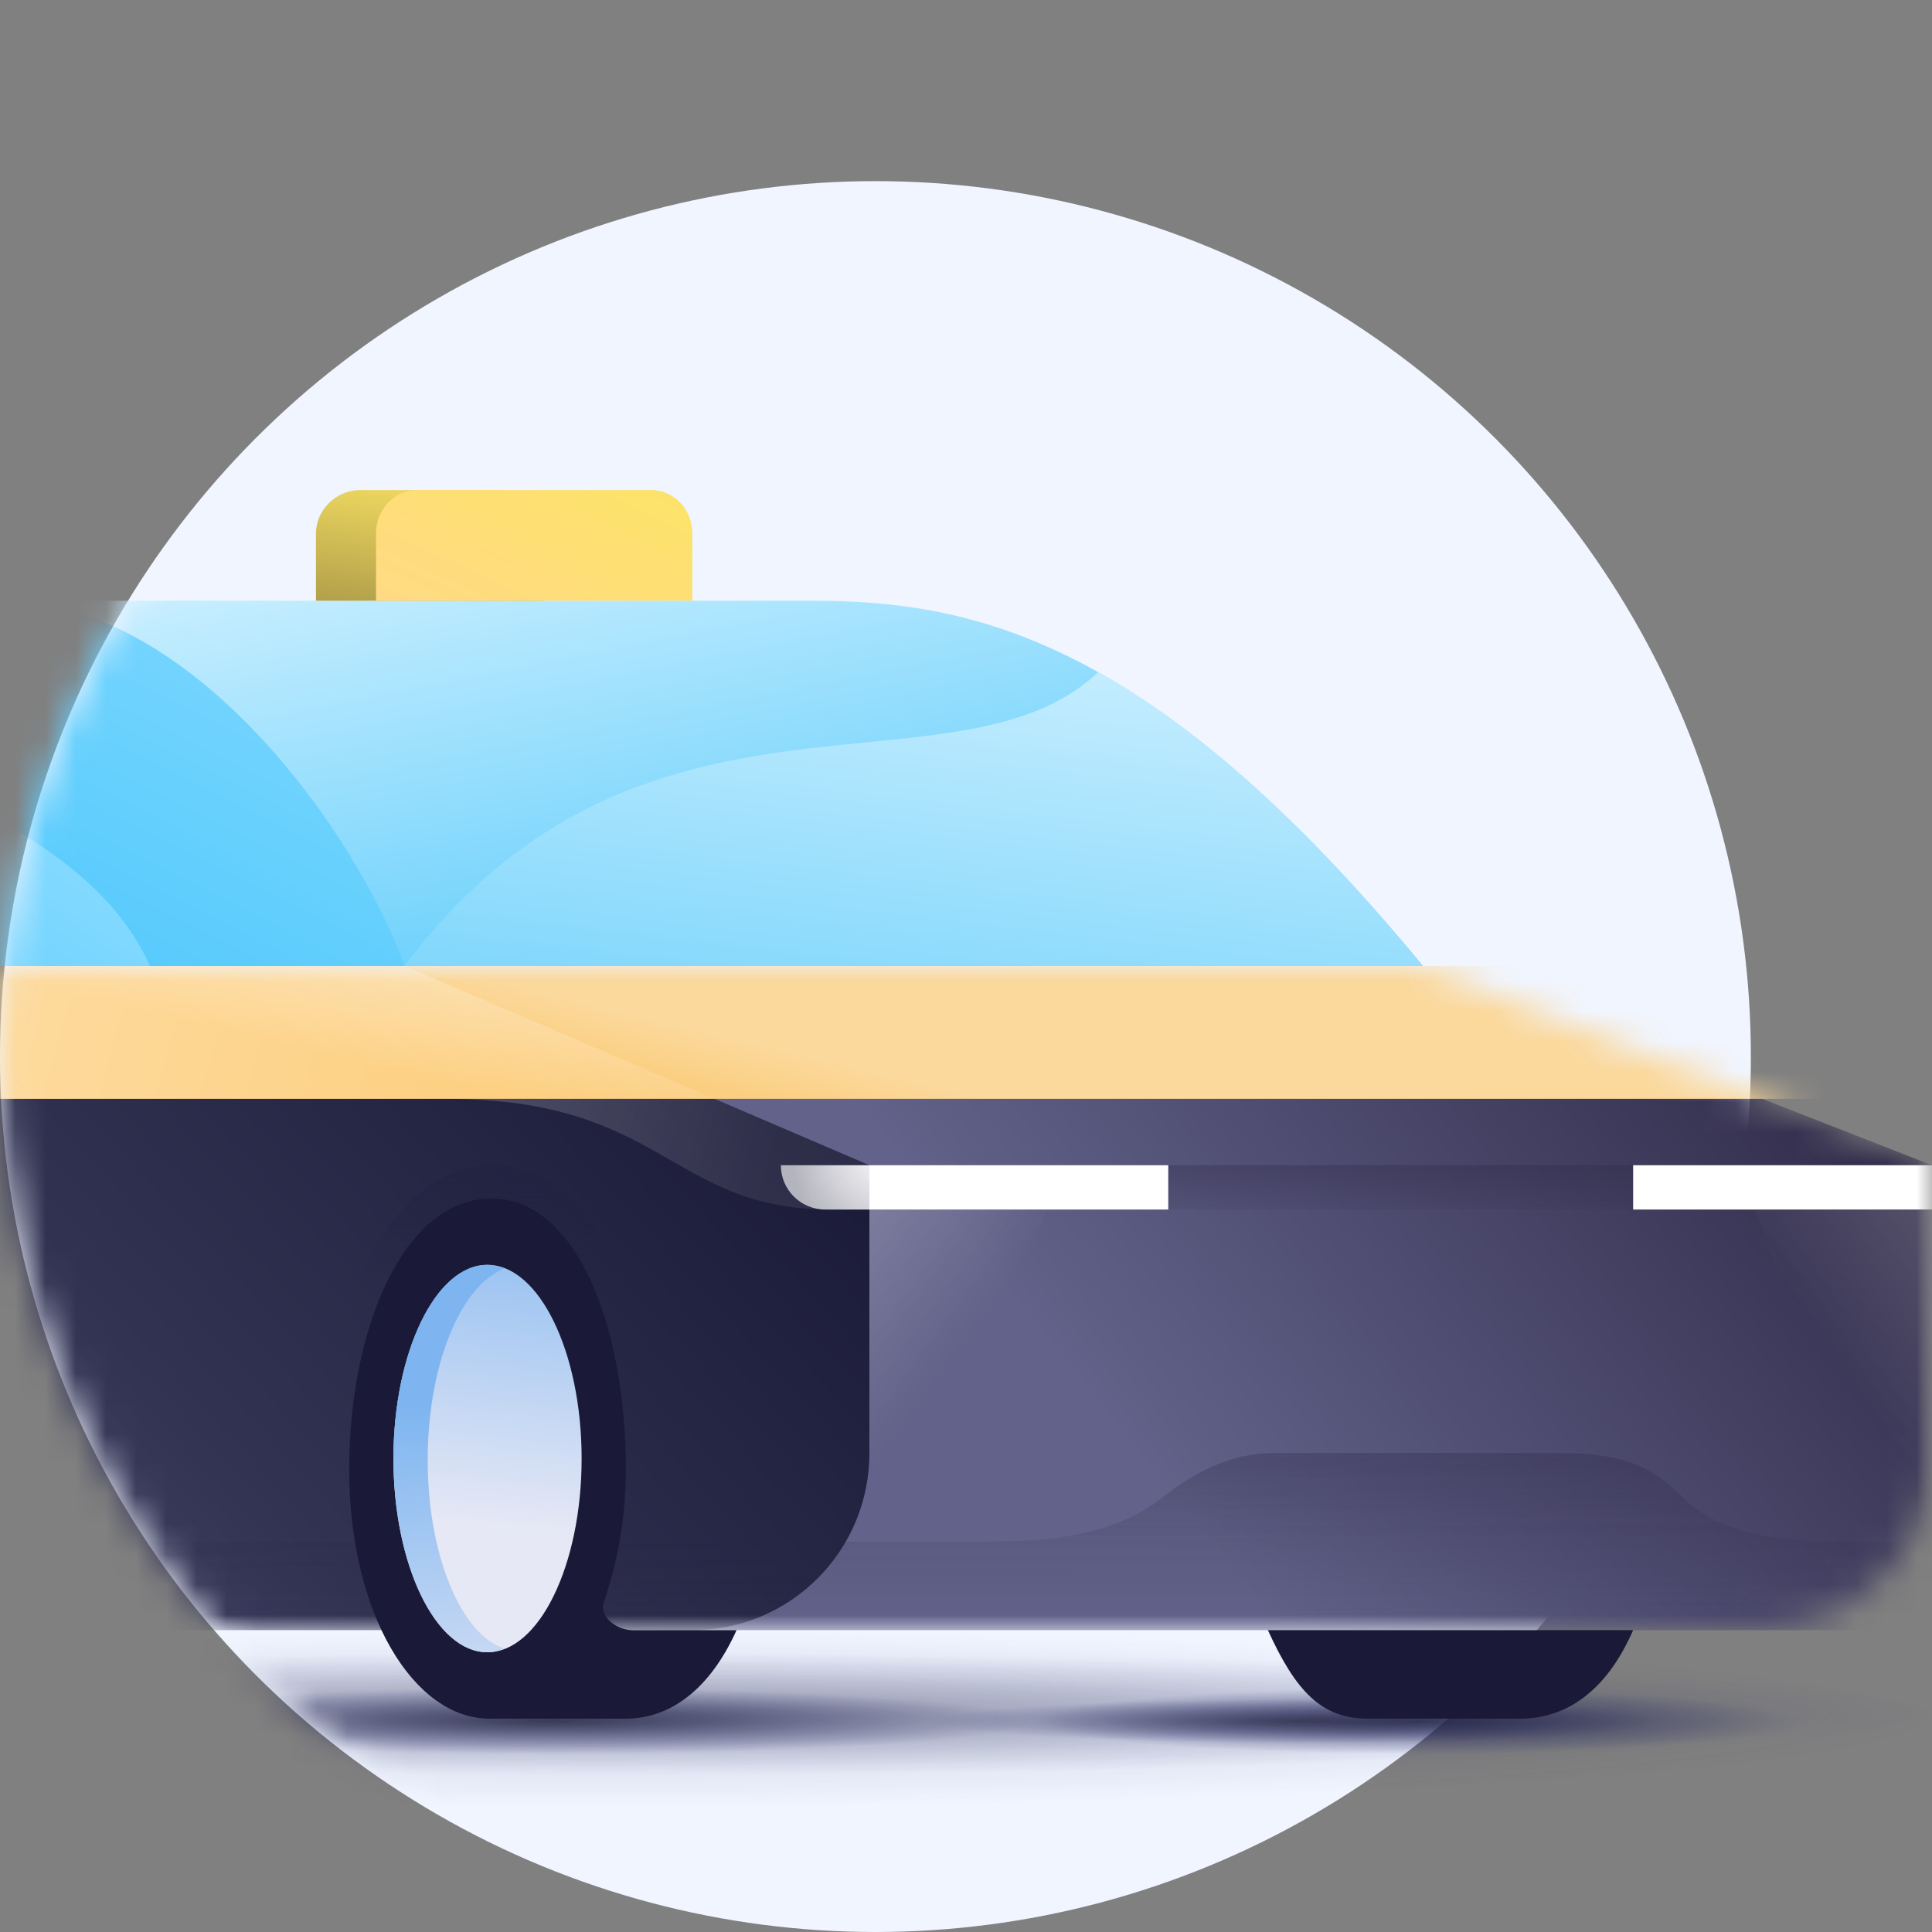
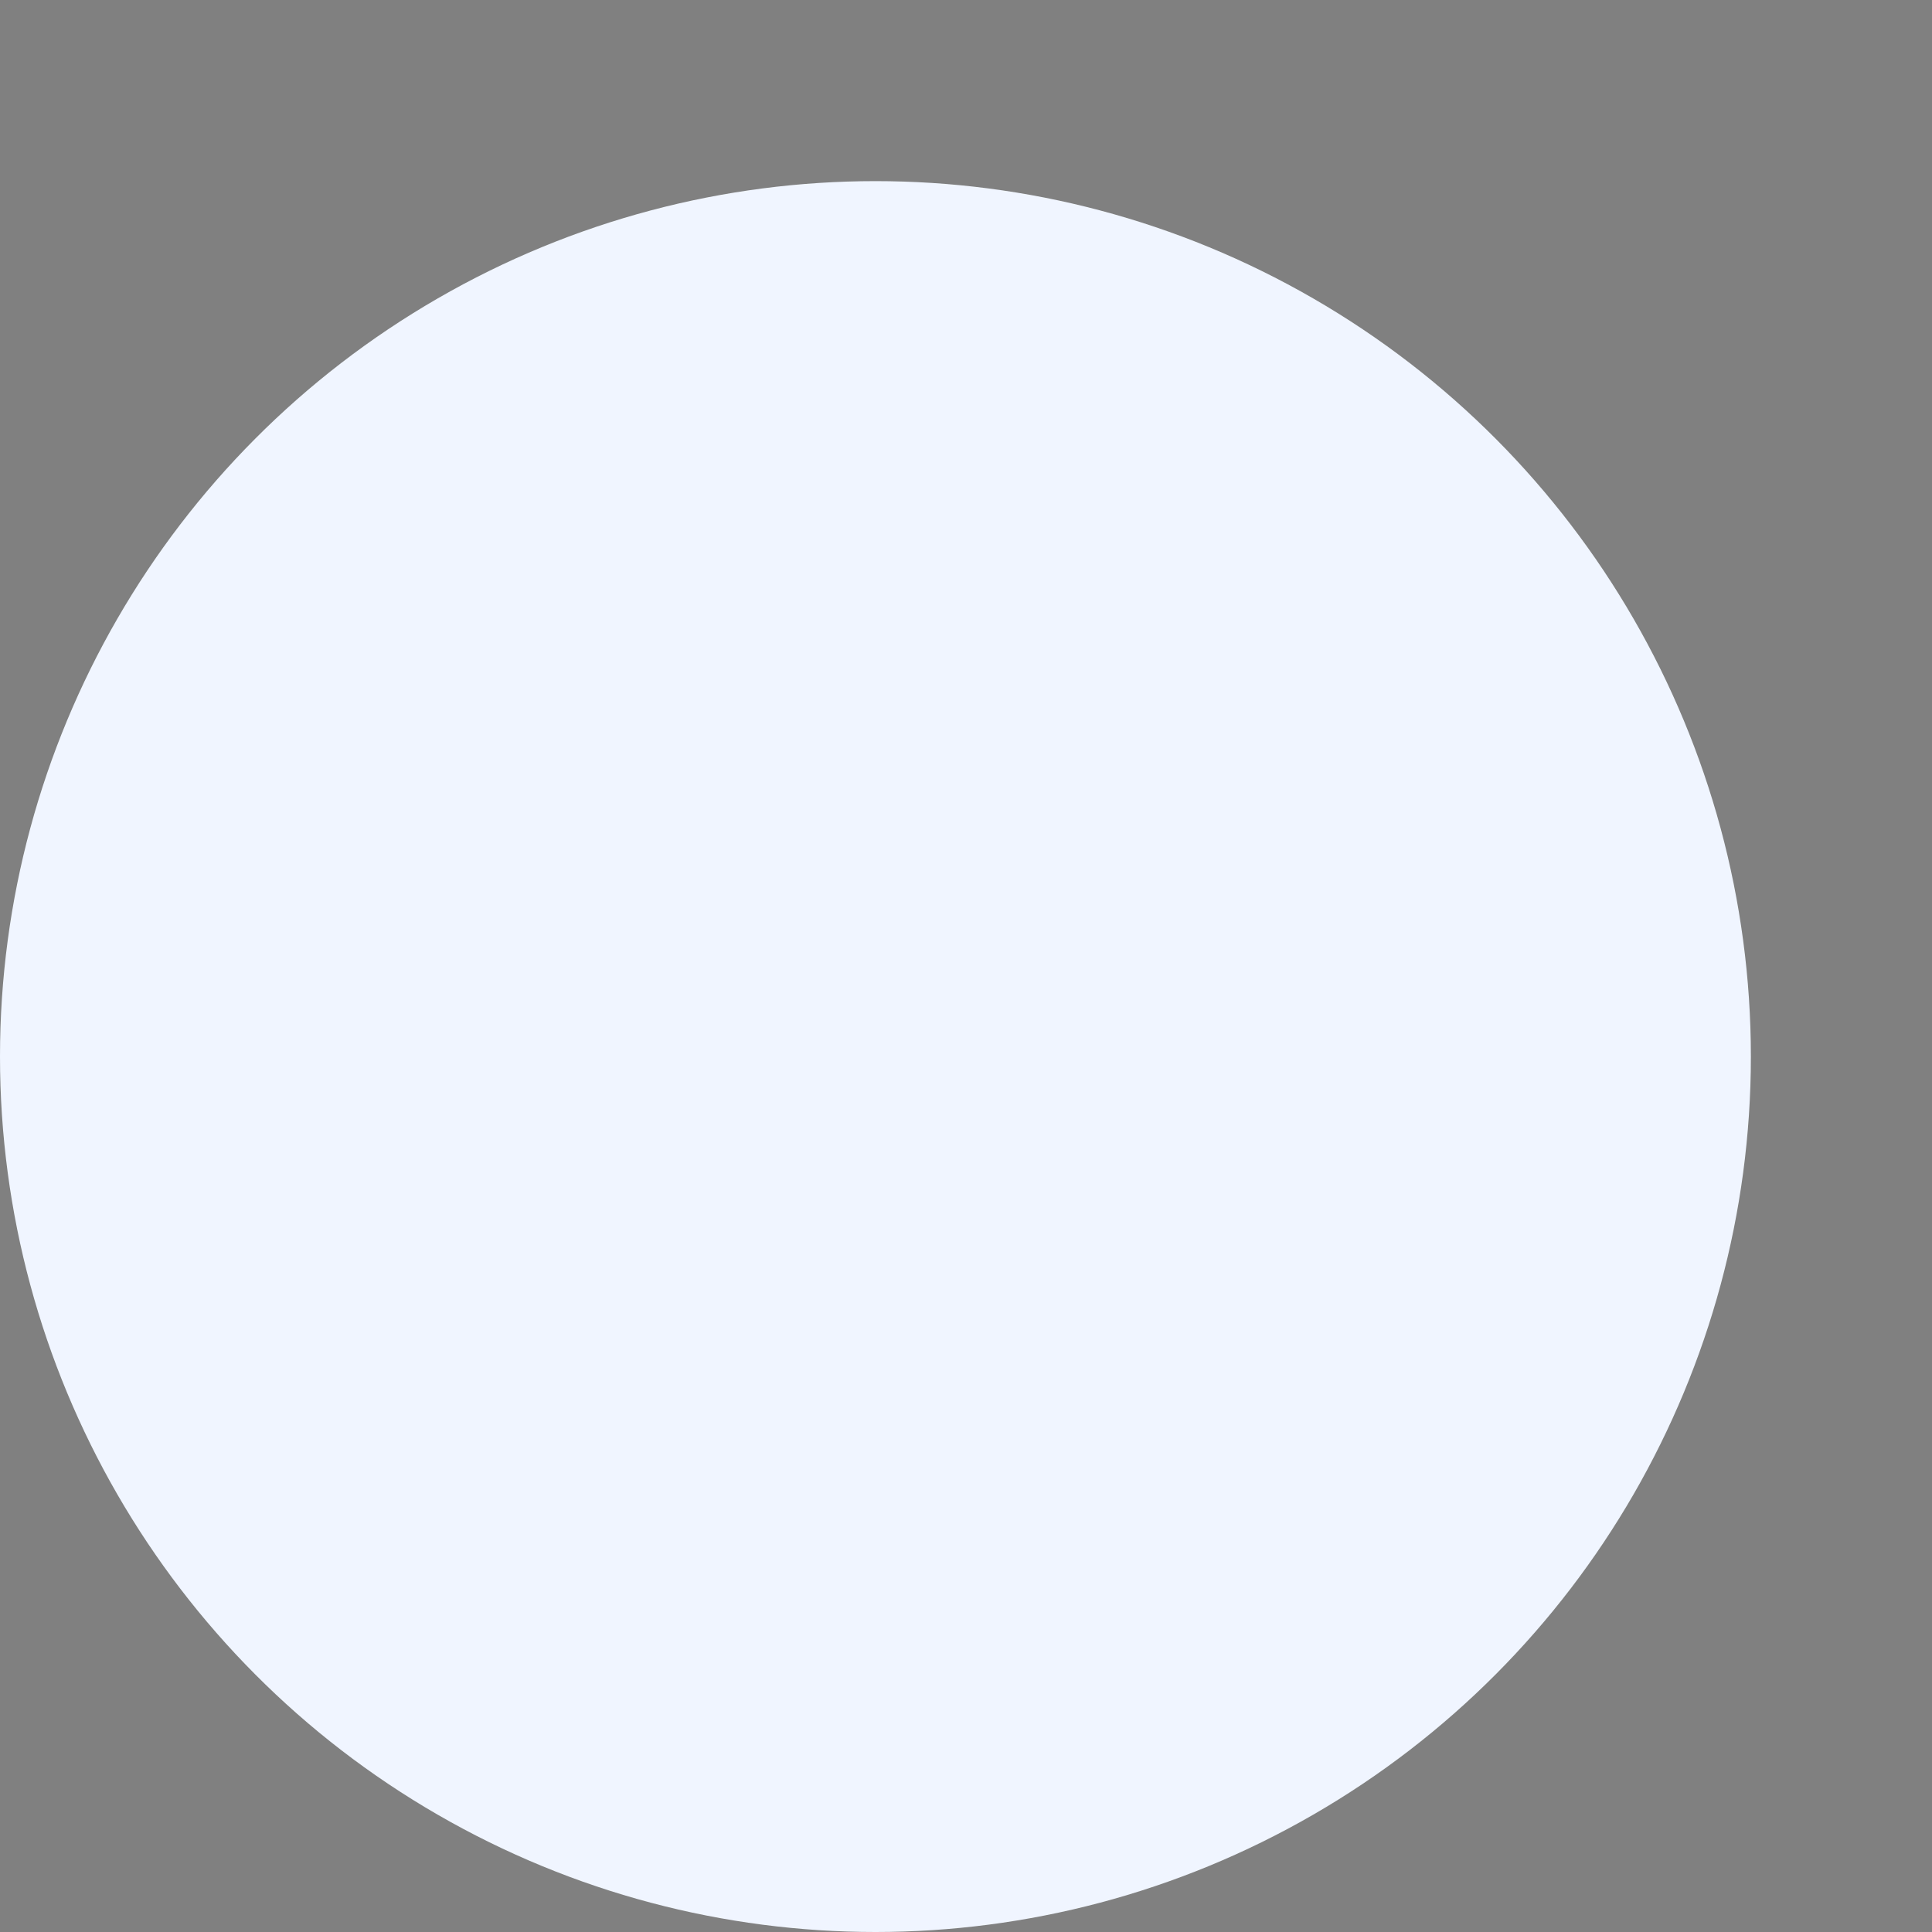
<svg xmlns="http://www.w3.org/2000/svg" width="64" height="64" viewBox="0 0 64 64" fill="none">
  <rect x="0" y="0" width="64" height="64" fill="#808080" stroke="none" />
  <circle cx="29" cy="35" r="29" fill="#F0F5FF" />
  <mask id="mask0_2_53759" style="mask-type:alpha" maskUnits="userSpaceOnUse" x="0" y="0" width="64" height="64">
-     <path fill-rule="evenodd" clip-rule="evenodd" d="M0 0H30H64V15V64H30V63.983C29.668 63.994 29.335 64 29 64C12.984 64 0 51.016 0 35C0 27.246 3.043 20.203 8 15H0V0Z" fill="#C4C4C4" />
-   </mask>
+     </mask>
  <g mask="url(#mask0_2_53759)">
    <path opacity="0.75" d="M20 59.867C44.3 59.867 64 58.553 64 56.933C64 55.313 44.3 54 20 54C-4.301 54 -24 55.313 -24 56.933C-24 58.553 -4.301 59.867 20 59.867Z" fill="url(#paint0_radial_2_53759)" />
    <path opacity="0.75" d="M20 58.767C44.3 58.767 64 57.864 64 56.75C64 55.636 44.3 54.733 20 54.733C-4.301 54.733 -24 55.636 -24 56.75C-24 57.864 -4.301 58.767 20 58.767Z" fill="url(#paint1_radial_2_53759)" />
    <path opacity="0.8" d="M46.95 58.107C53.936 58.107 59.6 57.614 59.6 57.007C59.6 56.399 53.936 55.907 46.95 55.907C39.964 55.907 34.3 56.399 34.3 57.007C34.3 57.614 39.964 58.107 46.95 58.107Z" fill="url(#paint2_radial_2_53759)" />
    <path opacity="0.8" d="M-10.25 58.4C-2.656 58.4 3.5 57.743 3.5 56.934C3.5 56.123 -2.656 55.467 -10.25 55.467C-17.844 55.467 -24 56.123 -24 56.934C-24 57.743 -17.844 58.4 -10.25 58.4Z" fill="url(#paint3_radial_2_53759)" />
    <path opacity="0.8" d="M18.35 58.107C27.058 58.107 34.117 57.614 34.117 57.007C34.117 56.399 27.058 55.907 18.35 55.907C9.642 55.907 2.583 56.399 2.583 57.007C2.583 57.614 9.642 58.107 18.35 58.107Z" fill="url(#paint4_radial_2_53759)" />
    <path opacity="0.64" d="M42.99 57.74C49.774 57.74 55.273 57.412 55.273 57.007C55.273 56.602 49.774 56.273 42.99 56.273C36.206 56.273 30.706 56.602 30.706 57.007C30.706 57.412 36.206 57.74 42.99 57.74Z" fill="url(#paint5_radial_2_53759)" />
    <path opacity="0.64" d="M-9.26 57.74C-2.476 57.74 3.023 57.412 3.023 57.007C3.023 56.602 -2.476 56.273 -9.26 56.273C-16.044 56.273 -21.544 56.602 -21.544 57.007C-21.544 57.412 -16.044 57.74 -9.26 57.74Z" fill="url(#paint6_radial_2_53759)" />
    <path d="M26.889 19.9H-2L13.4 32H47.133C38.176 21.132 32.205 19.9 26.889 19.9Z" fill="url(#paint7_linear_2_53759)" />
    <path d="M36.378 22.266C34.538 24.009 31.819 24.28 28.721 24.588C23.899 25.068 18.162 25.639 13.4 32H47.133C42.985 26.967 39.477 24 36.378 22.266Z" fill="url(#paint8_linear_2_53759)" />
    <path d="M0.176 19.9C0.176 19.9 -0.717 19.9 -1.944 19.9C-12.267 19.9 -16.3 25.4 -21.433 32H-13.623H11.037H13.4C11.838 27.631 6.425 19.975 0.176 19.9Z" fill="url(#paint9_linear_2_53759)" />
    <path d="M-21.433 32L4.967 32C3.492 28.684 -0.305 26.921 -3.7 25.344C-6.404 24.088 -8.853 22.95 -9.673 21.241C-14.596 23.2 -17.625 27.099 -21.085 31.552C-21.201 31.701 -21.317 31.85 -21.433 32Z" fill="url(#paint10_linear_2_53759)" />
    <mask id="mask1_2_53759" style="mask-type:alpha" maskUnits="userSpaceOnUse" x="-24" y="32" width="88" height="22">
      <path fill-rule="evenodd" clip-rule="evenodd" d="M13.4 54H-17.4C-18.56 54 -20.895 51.871 -22.453 50.308C-23.473 49.284 -24 47.883 -24 46.438V38.594C-24 36.921 -23.523 35.283 -22.624 33.871L-21.433 32H13.4H47.133L64 38.6V48.133C64 51.373 61.373 54 58.133 54H22.947H13.4Z" fill="url(#paint11_linear_2_53759)" />
    </mask>
    <g mask="url(#mask1_2_53759)">
      <path d="M64 54V38.6L47.133 32H13.4L21.833 54H64Z" fill="url(#paint12_linear_2_53759)" />
      <path d="M28.8 48.133C28.8 51.373 26.187 54 22.947 54C10.834 54 -15.983 54 -17.4 54C-19.233 54 -24 48.683 -24 48.683C-24 42.083 -24 36.033 -24 36.033L-21.433 32H13.4L28.8 38.6V48.133Z" fill="url(#paint13_linear_2_53759)" />
      <path d="M-24 32L-24 36.4H64V32H-24Z" fill="url(#paint14_linear_2_53759)" />
-       <path fill-rule="evenodd" clip-rule="evenodd" d="M55.75 49.6C57.217 51.067 59.6 51.067 61.433 51.067H64V54H-24V51.067H32.54C34.08 51.067 36.683 51.067 38.517 49.6C40.039 48.382 41.303 48.133 42.22 48.133H51.643C53.513 48.133 54.596 48.446 55.75 49.6Z" fill="url(#paint15_linear_2_53759)" />
      <path fill-rule="evenodd" clip-rule="evenodd" d="M55.75 49.6C57.217 51.067 59.6 51.067 61.433 51.067H64V54H-24V51.067H32.54C34.08 51.067 36.683 51.067 38.517 49.6C40.039 48.382 41.303 48.133 42.22 48.133H51.643C53.513 48.133 54.596 48.446 55.75 49.6Z" fill="url(#paint16_linear_2_53759)" />
      <path d="M28.8 38.6L13.4 32H-21.433C-19.417 34.017 -15.75 36.4 -11.533 36.4H14.757C22.017 36.4 22.2 40.067 27.517 40.067C28.983 40.067 28.8 40.067 28.8 40.067C28.8 37.83 28.8 39.333 28.8 38.6Z" fill="url(#paint17_linear_2_53759)" />
    </g>
    <path opacity="0.8" d="M35.767 38.6H57.033L54.1 40.067H38.7L35.767 38.6Z" fill="url(#paint18_linear_2_53759)" />
    <path d="M64 38.6H54.1V40.067H64V38.6Z" fill="white" />
    <path d="M38.7 40.067H28.8C28.8 40.067 28.8 39.407 28.8 38.6H38.7V40.067Z" fill="white" />
    <path d="M28.8 40.067H27.333C26.523 40.067 25.867 39.41 25.867 38.6V38.6H28.8V40.067Z" fill="url(#paint19_radial_2_53759)" />
    <rect x="25.867" y="38.6" width="2.933" height="1.467" fill="url(#paint20_linear_2_53759)" />
    <path opacity="0.24" d="M34.667 40.067L31.037 51.067H28.8V40.067H34.667Z" fill="url(#paint21_linear_2_53759)" />
    <path opacity="0.24" d="M58.133 40.067L62.093 51.067H64V40.067H58.133Z" fill="url(#paint22_linear_2_53759)" />
    <path opacity="0.8" d="M21.833 51.067C21.833 50.333 21.833 48.655 21.833 47.963C21.833 42.79 19.376 38.6 16.294 38.6C13.213 38.6 10.833 42.79 10.833 47.963C10.833 48.655 10.833 50.333 10.833 51.067" fill="url(#paint23_linear_2_53759)" />
    <path d="M20.943 54C20.429 54 19.853 53.564 20 53.083C20.441 51.789 20.733 50.333 20.733 48.683C20.733 43.912 19.083 39.7 16.273 39.7C13.4 39.7 11.567 43.949 11.567 48.683C11.567 53.454 13.704 56.933 16.21 56.933H20.733C22.204 56.933 23.517 55.96 24.4 54H20.943Z" fill="#1A1A38" />
-     <path d="M42 53.999C42.917 56.016 43.774 56.933 45.3 56.933H50.354C51.9 56.933 53.225 56.007 54.1 53.999H42Z" fill="#1A1A38" />
    <path d="M13.033 48.317C13.033 51.844 14.44 54.733 16.15 54.733C17.86 54.733 19.267 51.844 19.267 48.317C19.267 44.789 17.86 41.9 16.15 41.9C14.44 41.9 13.033 44.789 13.033 48.317Z" fill="url(#paint24_linear_2_53759)" />
    <g style="mix-blend-mode:multiply">
-       <path d="M14.168 48.359C14.168 45.215 15.264 42.58 16.7 42.027C16.511 41.942 16.322 41.9 16.133 41.9C14.432 41.9 13.033 44.789 13.033 48.317C13.033 51.844 14.432 54.733 16.133 54.733C16.322 54.733 16.511 54.691 16.7 54.606C15.264 54.138 14.168 51.504 14.168 48.359Z" fill="url(#paint25_linear_2_53759)" />
-     </g>
+       </g>
    <path d="M18.01 17.663C18.01 16.857 17.378 16.233 16.549 16.233H11.928C11.138 16.233 10.467 16.893 10.467 17.663V19.9H18.01V17.663Z" fill="url(#paint26_linear_2_53759)" />
    <path d="M22.933 17.663C22.933 16.893 22.345 16.233 21.572 16.233H13.819C13.083 16.233 12.457 16.857 12.457 17.663L12.457 19.9H22.933L22.933 17.663Z" fill="url(#paint27_linear_2_53759)" />
  </g>
  <defs>
    <radialGradient id="paint0_radial_2_53759" cx="0" cy="0" r="1" gradientUnits="userSpaceOnUse" gradientTransform="translate(19.996 56.94) rotate(90) scale(2.933 44)">
      <stop stop-color="#212240" stop-opacity="0.23" />
      <stop offset="1" stop-color="#23266A" stop-opacity="0" />
    </radialGradient>
    <radialGradient id="paint1_radial_2_53759" cx="0" cy="0" r="1" gradientUnits="userSpaceOnUse" gradientTransform="translate(19.996 56.756) rotate(90) scale(2.017 44)">
      <stop stop-color="#212240" stop-opacity="0.51" />
      <stop offset="1" stop-color="#23266A" stop-opacity="0" />
    </radialGradient>
    <radialGradient id="paint2_radial_2_53759" cx="0" cy="0" r="1" gradientUnits="userSpaceOnUse" gradientTransform="translate(46.952 57.014) rotate(90) scale(1.1 12.65)">
      <stop stop-color="#212240" />
      <stop offset="1" stop-color="#23266A" stop-opacity="0" />
    </radialGradient>
    <radialGradient id="paint3_radial_2_53759" cx="0" cy="0" r="1" gradientUnits="userSpaceOnUse" gradientTransform="translate(-10.251 56.941) rotate(90) scale(1.467 13.75)">
      <stop stop-color="#212240" />
      <stop offset="1" stop-color="#23266A" stop-opacity="0" />
    </radialGradient>
    <radialGradient id="paint4_radial_2_53759" cx="0" cy="0" r="1" gradientUnits="userSpaceOnUse" gradientTransform="translate(18.348 57.013) rotate(90) scale(1.1 15.766)">
      <stop stop-color="#212240" />
      <stop offset="1" stop-color="#23266A" stop-opacity="0" />
    </radialGradient>
    <radialGradient id="paint5_radial_2_53759" cx="0" cy="0" r="1" gradientUnits="userSpaceOnUse" gradientTransform="translate(42.987 57.014) rotate(90) scale(0.733 12.266)">
      <stop stop-color="#212240" />
      <stop offset="1" stop-color="#23266A" stop-opacity="0" />
    </radialGradient>
    <radialGradient id="paint6_radial_2_53759" cx="0" cy="0" r="1" gradientUnits="userSpaceOnUse" gradientTransform="translate(-9.265 57.014) rotate(90) scale(0.733 12.266)">
      <stop stop-color="#212240" />
      <stop offset="1" stop-color="#23266A" stop-opacity="0" />
    </radialGradient>
    <linearGradient id="paint7_linear_2_53759" x1="20.351" y1="15.227" x2="25.145" y2="39.325" gradientUnits="userSpaceOnUse">
      <stop stop-color="#D1F1FF" />
      <stop offset="1" stop-color="#34BFFA" />
    </linearGradient>
    <linearGradient id="paint8_linear_2_53759" x1="35.767" y1="15.973" x2="31.821" y2="49.124" gradientUnits="userSpaceOnUse">
      <stop stop-color="#E5F7FF" />
      <stop offset="0.999" stop-color="#32BEFA" />
    </linearGradient>
    <linearGradient id="paint9_linear_2_53759" x1="27.499" y1="-2.455" x2="-11.462" y2="73.567" gradientUnits="userSpaceOnUse">
      <stop offset="0.001" stop-color="#D1F1FF" />
      <stop offset="0.29" stop-color="#85DAFF" />
      <stop offset="0.638" stop-color="#32BEFA" />
      <stop offset="1" stop-color="#325E9F" />
    </linearGradient>
    <linearGradient id="paint10_linear_2_53759" x1="4.762" y1="10.665" x2="-22.053" y2="50.151" gradientUnits="userSpaceOnUse">
      <stop offset="0.001" stop-color="#D1F1FF" />
      <stop offset="0.328" stop-color="#85DAFF" />
      <stop offset="0.766" stop-color="#32BEFA" />
      <stop offset="1" stop-color="#325E9F" />
    </linearGradient>
    <linearGradient id="paint11_linear_2_53759" x1="-20.517" y1="54" x2="14.753" y2="21.548" gradientUnits="userSpaceOnUse">
      <stop stop-color="#4C4E78" />
      <stop offset="0.528" stop-color="#393C63" />
      <stop offset="1" stop-color="#313356" />
    </linearGradient>
    <linearGradient id="paint12_linear_2_53759" x1="79.751" y1="8.702" x2="34.803" y2="44.698" gradientUnits="userSpaceOnUse">
      <stop offset="0.492" stop-color="#2C2643" />
      <stop offset="1" stop-color="#62628A" />
    </linearGradient>
    <linearGradient id="paint13_linear_2_53759" x1="-11.704" y1="64.672" x2="23.728" y2="32.243" gradientUnits="userSpaceOnUse">
      <stop stop-color="#62628A" />
      <stop offset="0.526" stop-color="#323252" />
      <stop offset="1" stop-color="#1A1A38" />
    </linearGradient>
    <linearGradient id="paint14_linear_2_53759" x1="12.767" y1="35.483" x2="13.616" y2="31.904" gradientUnits="userSpaceOnUse">
      <stop offset="0.012" stop-color="#FCC565" />
      <stop offset="1" stop-color="#FBD89B" />
    </linearGradient>
    <linearGradient id="paint15_linear_2_53759" x1="21.018" y1="54" x2="21.019" y2="48.133" gradientUnits="userSpaceOnUse">
      <stop stop-color="#2C2643" stop-opacity="0" />
      <stop offset="1" stop-color="#2C2643" stop-opacity="0.24" />
    </linearGradient>
    <linearGradient id="paint16_linear_2_53759" x1="20" y1="48.133" x2="20" y2="51.067" gradientUnits="userSpaceOnUse">
      <stop stop-color="#212240" stop-opacity="0.08" />
      <stop offset="1" stop-color="#212240" stop-opacity="0" />
    </linearGradient>
    <linearGradient id="paint17_linear_2_53759" x1="-54.938" y1="23.75" x2="23.416" y2="45.767" gradientUnits="userSpaceOnUse">
      <stop stop-color="#C3A9FF" />
      <stop offset="0.302" stop-color="white" stop-opacity="0.7" />
      <stop offset="1" stop-color="white" stop-opacity="0.08" />
    </linearGradient>
    <linearGradient id="paint18_linear_2_53759" x1="46.646" y1="40.66" x2="46.646" y2="38.6" gradientUnits="userSpaceOnUse">
      <stop stop-color="#2C2643" stop-opacity="0" />
      <stop offset="1" stop-color="#2C2643" stop-opacity="0.4" />
    </linearGradient>
    <radialGradient id="paint19_radial_2_53759" cx="0" cy="0" r="1" gradientUnits="userSpaceOnUse" gradientTransform="translate(28.983 38.6) rotate(164.055) scale(2.669 5.339)">
      <stop stop-color="white" stop-opacity="0.96" />
      <stop offset="1" stop-color="white" stop-opacity="0.64" />
    </radialGradient>
    <linearGradient id="paint20_linear_2_53759" x1="28.983" y1="40.25" x2="27.833" y2="38.693" gradientUnits="userSpaceOnUse">
      <stop stop-color="#212240" stop-opacity="0.08" />
      <stop offset="1" stop-color="#212240" stop-opacity="0" />
    </linearGradient>
    <linearGradient id="paint21_linear_2_53759" x1="25.317" y1="40.984" x2="31.319" y2="45.382" gradientUnits="userSpaceOnUse">
      <stop stop-color="white" />
      <stop offset="1" stop-color="white" stop-opacity="0" />
    </linearGradient>
    <linearGradient id="paint22_linear_2_53759" x1="67.667" y1="41.37" x2="61.346" y2="45.73" gradientUnits="userSpaceOnUse">
      <stop stop-color="white" />
      <stop offset="1" stop-color="white" stop-opacity="0" />
    </linearGradient>
    <linearGradient id="paint23_linear_2_53759" x1="16.337" y1="36.41" x2="16.337" y2="57.241" gradientUnits="userSpaceOnUse">
      <stop offset="0" stop-color="#212240" />
      <stop offset="0.294" stop-color="#212240" stop-opacity="0" />
    </linearGradient>
    <linearGradient id="paint24_linear_2_53759" x1="15.967" y1="50.491" x2="17.27" y2="38.408" gradientUnits="userSpaceOnUse">
      <stop offset="0" stop-color="#E6E8F5" />
      <stop offset="1" stop-color="#7EB5F0" />
    </linearGradient>
    <linearGradient id="paint25_linear_2_53759" x1="15.693" y1="58.601" x2="14.738" y2="46.506" gradientUnits="userSpaceOnUse">
      <stop offset="0" stop-color="#E6E8F5" />
      <stop offset="1" stop-color="#7EB5F0" />
    </linearGradient>
    <linearGradient id="paint26_linear_2_53759" x1="12.441" y1="15.088" x2="11.839" y2="19.923" gradientUnits="userSpaceOnUse">
      <stop offset="0.001" stop-color="#FCE465" />
      <stop offset="1" stop-color="#B4A24B" />
    </linearGradient>
    <linearGradient id="paint27_linear_2_53759" x1="20.502" y1="14.266" x2="16.99" y2="21.842" gradientUnits="userSpaceOnUse">
      <stop offset="0.001" stop-color="#FCE465" />
      <stop offset="1" stop-color="#FFDA84" />
    </linearGradient>
  </defs>
</svg>